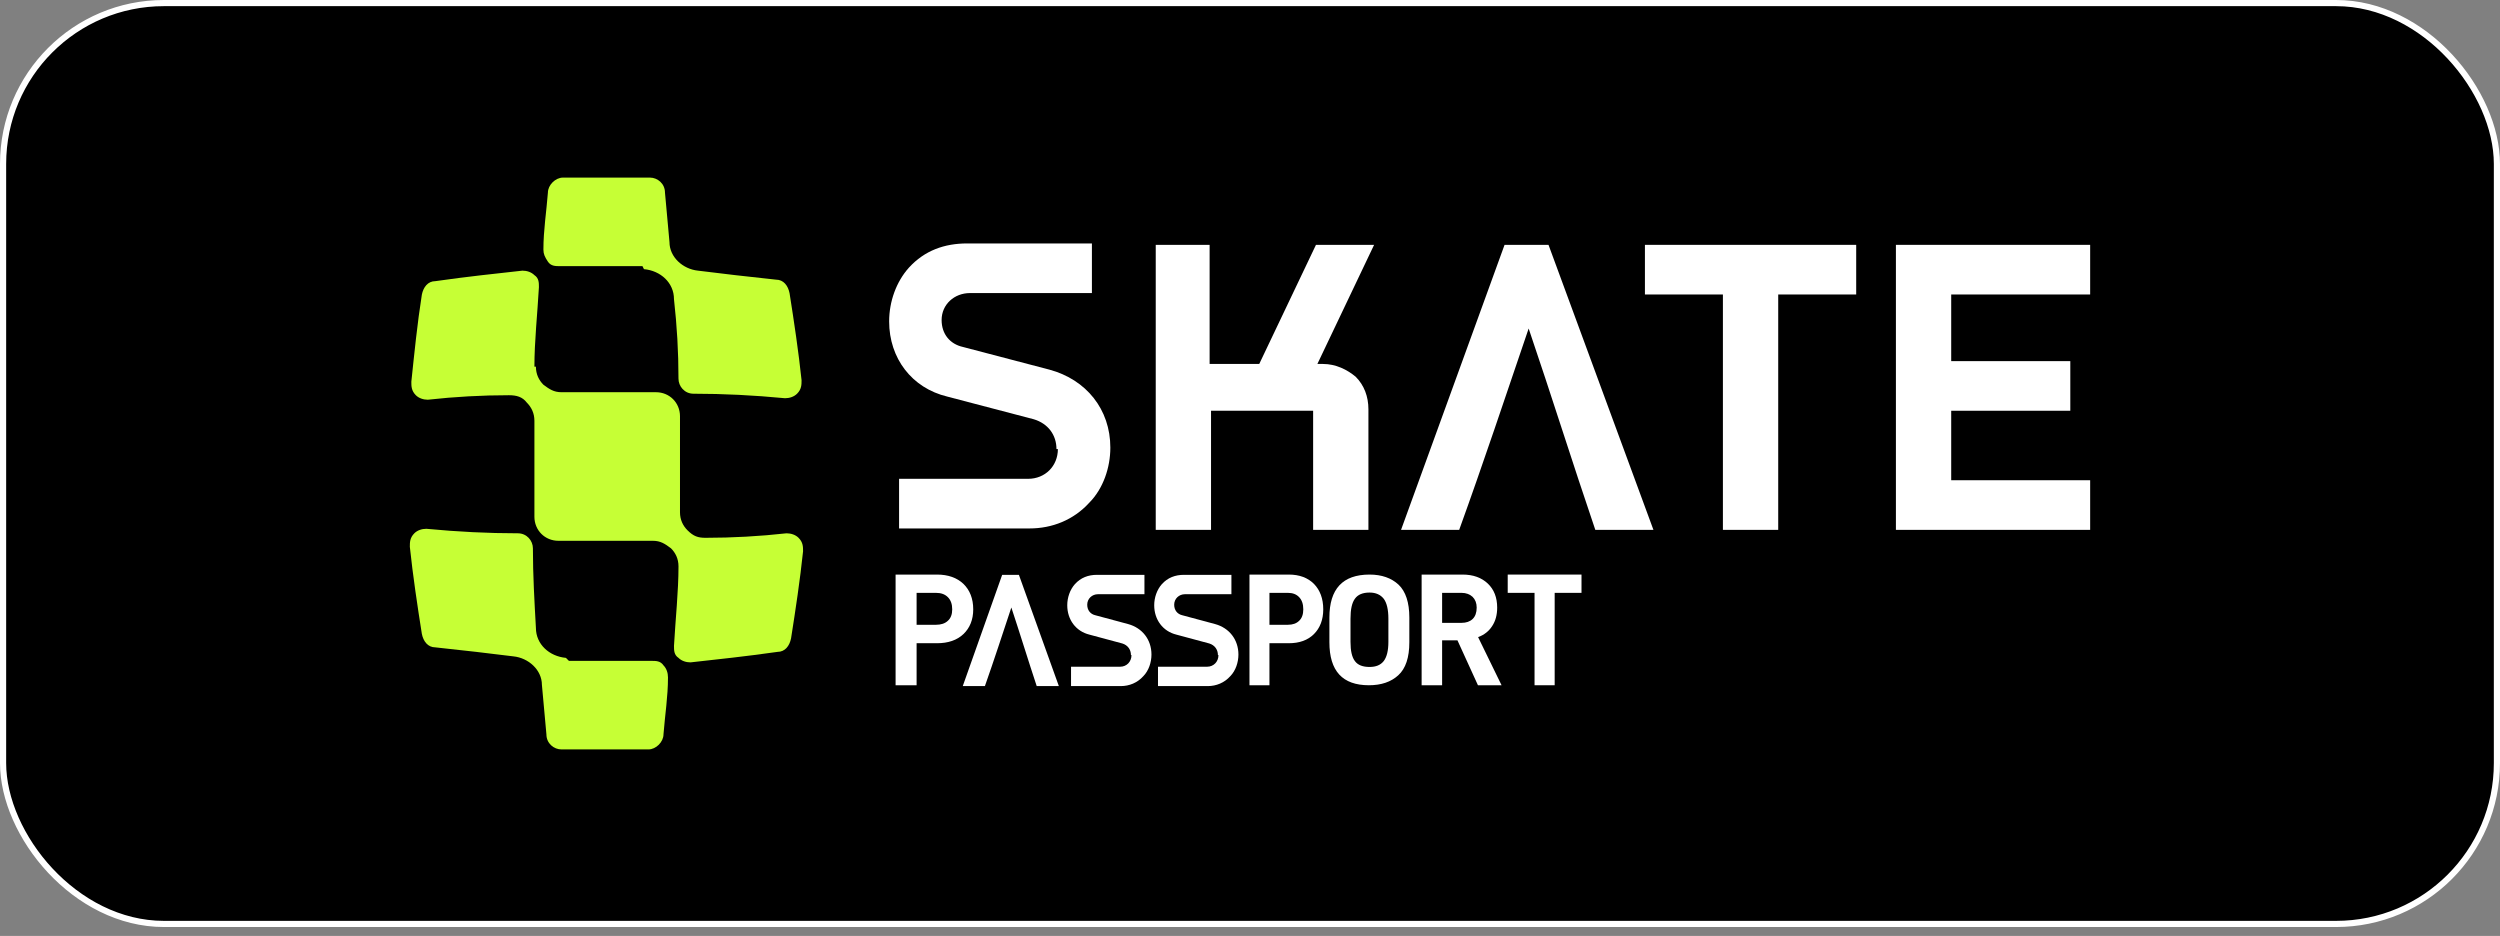
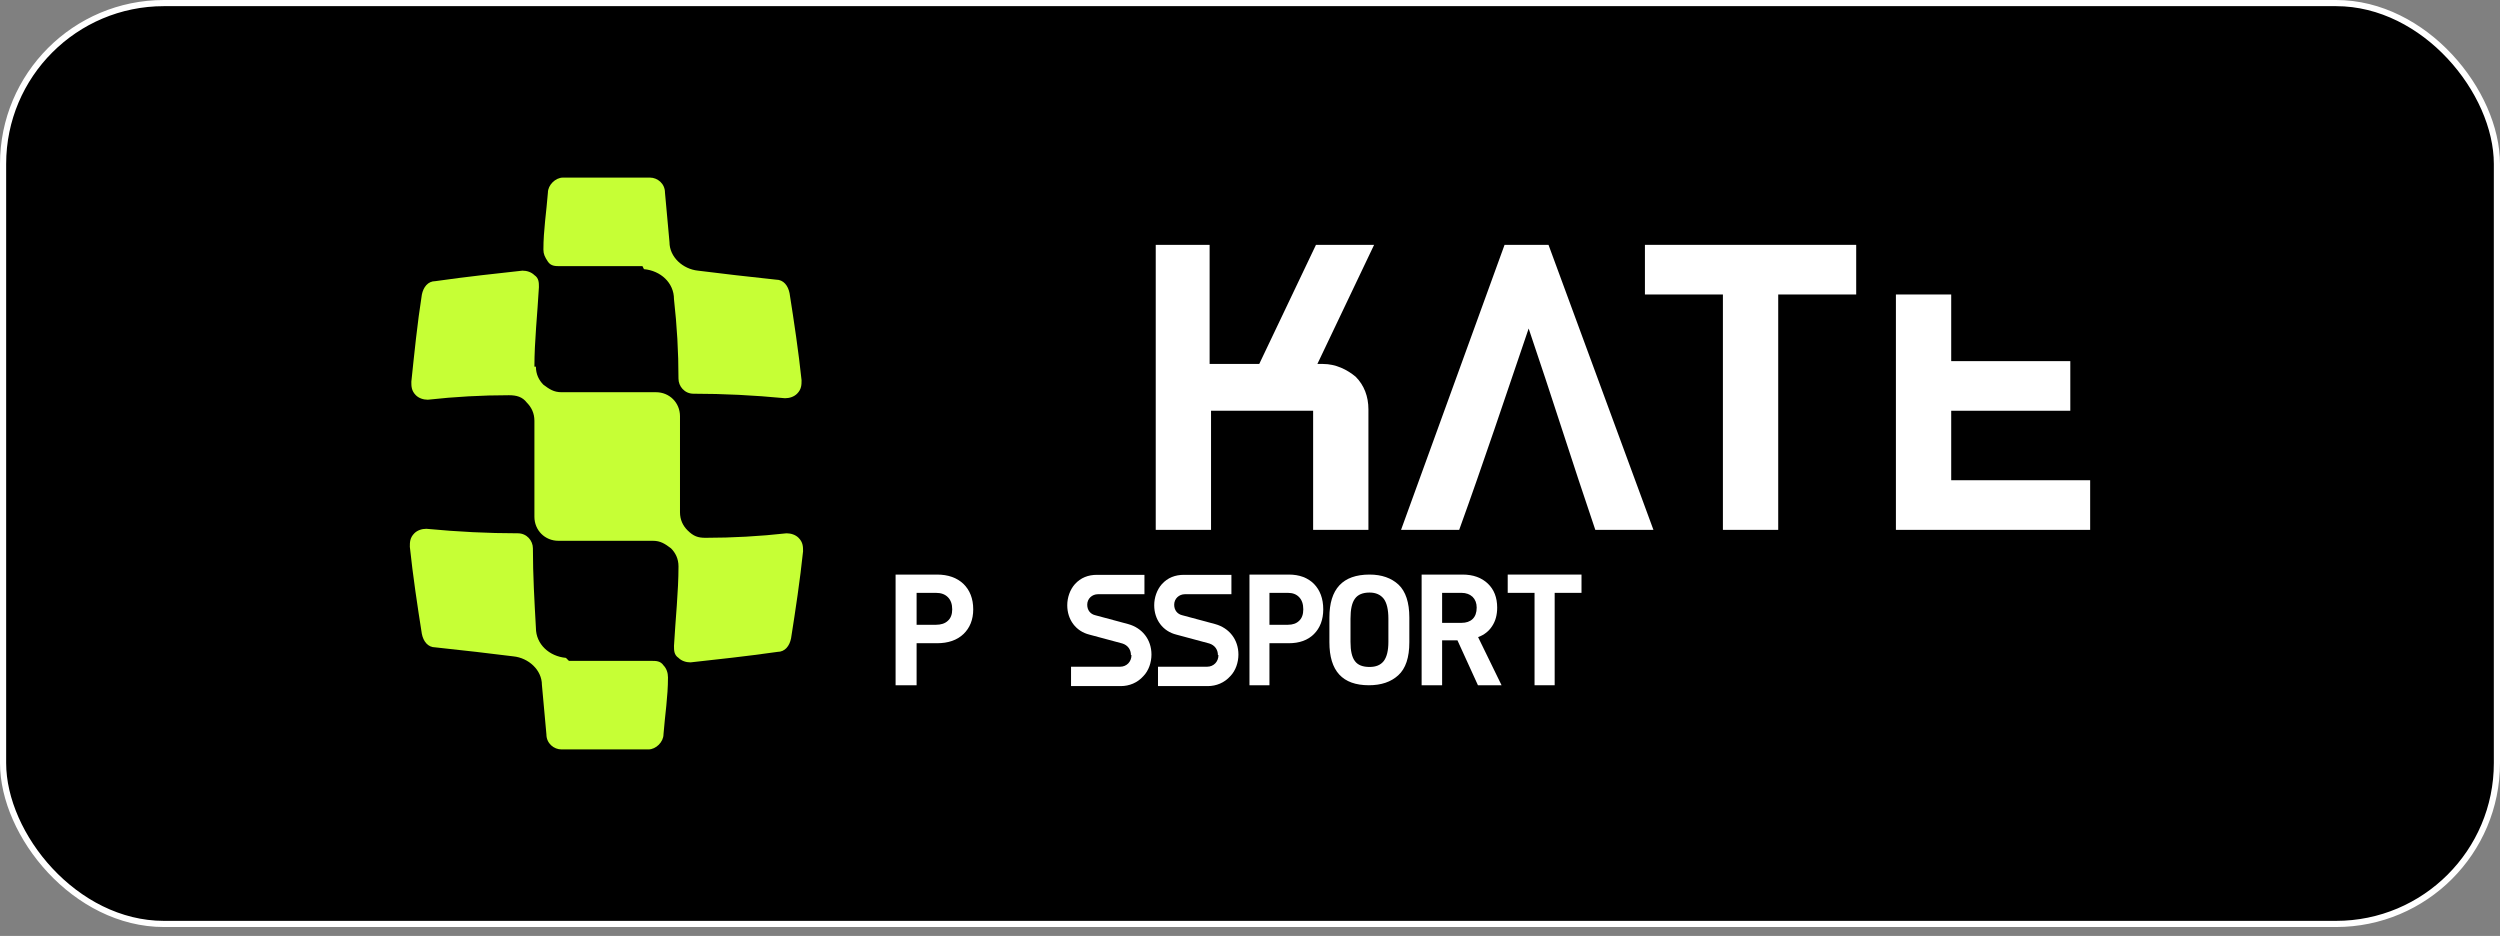
<svg xmlns="http://www.w3.org/2000/svg" width="203" height="76" viewBox="0 0 203 76" fill="none">
  <rect x="0" y="0" width="203" height="76" fill="#808080" stroke="none" />
  <rect x="0.25" y="0.25" width="202.5" height="74.774" rx="13.062" fill="black" />
  <rect x="0.25" y="0.25" width="202.5" height="74.774" rx="13.062" stroke="white" stroke-width="0.5" />
  <path fill-rule="evenodd" clip-rule="evenodd" d="M52.168 21.611C51.193 21.611 50.218 21.611 49.243 21.611C48.025 21.611 46.684 21.611 45.465 21.611C45.1 21.611 44.734 21.611 44.49 21.246C44.246 20.88 44.125 20.636 44.125 20.27C44.125 18.686 44.368 17.224 44.49 15.639C44.49 15.03 45.1 14.421 45.709 14.421C48.025 14.421 50.462 14.421 52.778 14.421C53.387 14.421 53.996 14.908 53.996 15.639C54.118 16.98 54.24 18.321 54.362 19.661C54.362 20.88 55.459 21.855 56.677 21.977C58.627 22.221 60.699 22.464 63.015 22.708C63.624 22.708 63.99 23.195 64.112 23.805C64.477 26.12 64.843 28.558 65.087 30.873C65.087 31.239 65.087 31.605 64.721 31.97C64.477 32.214 64.112 32.336 63.746 32.336C61.187 32.092 58.749 31.97 56.312 31.97C55.581 31.97 55.093 31.361 55.093 30.752C55.093 28.558 54.971 26.486 54.727 24.292C54.727 22.952 53.631 21.977 52.29 21.855L52.168 21.611Z" fill="#C6FF35" />
  <path fill-rule="evenodd" clip-rule="evenodd" d="M43.394 29.776C43.394 27.704 43.638 25.511 43.76 23.317C43.76 22.951 43.76 22.586 43.394 22.342C43.15 22.098 42.785 21.977 42.419 21.977C40.225 22.22 37.91 22.464 35.35 22.83C34.741 22.83 34.376 23.317 34.254 23.927C33.888 26.242 33.644 28.679 33.401 30.995C33.401 31.36 33.401 31.726 33.766 32.092C34.01 32.335 34.375 32.457 34.741 32.457C36.935 32.214 39.128 32.092 41.322 32.092C41.931 32.092 42.419 32.214 42.785 32.701C43.15 33.067 43.394 33.554 43.394 34.164C43.394 36.723 43.394 39.282 43.394 41.963C43.394 43.06 44.247 43.913 45.344 43.913C46.684 43.913 47.903 43.913 49.244 43.913C50.462 43.913 51.803 43.913 53.022 43.913C53.631 43.913 53.997 44.157 54.484 44.523C54.85 44.888 55.094 45.376 55.094 45.985C55.094 48.057 54.85 50.251 54.728 52.444C54.728 52.81 54.728 53.175 55.094 53.419C55.337 53.663 55.703 53.785 56.069 53.785C58.262 53.541 60.578 53.297 63.137 52.932C63.746 52.932 64.112 52.444 64.234 51.835C64.6 49.519 64.965 47.082 65.209 44.766C65.209 44.401 65.209 44.035 64.843 43.67C64.599 43.426 64.234 43.304 63.868 43.304C61.675 43.548 59.481 43.67 57.287 43.67C56.678 43.67 56.312 43.547 55.825 43.06C55.459 42.694 55.215 42.207 55.215 41.598C55.215 39.038 55.215 36.479 55.215 33.798C55.215 32.701 54.362 31.848 53.266 31.848C51.925 31.848 50.706 31.848 49.366 31.848C48.147 31.848 46.806 31.848 45.588 31.848C44.978 31.848 44.613 31.605 44.125 31.239C43.76 30.873 43.516 30.386 43.516 29.776H43.394Z" fill="#C6FF35" />
  <path fill-rule="evenodd" clip-rule="evenodd" d="M46.197 53.663C47.172 53.663 48.147 53.663 49.122 53.663C50.341 53.663 51.681 53.663 52.9 53.663C53.266 53.663 53.631 53.663 53.875 54.028C54.119 54.272 54.24 54.638 54.24 55.003C54.24 56.587 53.997 58.05 53.875 59.634C53.875 60.244 53.266 60.853 52.656 60.853C50.341 60.853 47.903 60.853 45.588 60.853C44.978 60.853 44.369 60.365 44.369 59.634C44.247 58.294 44.125 56.953 44.003 55.613C44.003 54.394 42.906 53.419 41.688 53.297C39.738 53.053 37.666 52.81 35.35 52.566C34.741 52.566 34.376 52.078 34.254 51.469C33.888 49.153 33.522 46.716 33.279 44.4C33.279 44.035 33.279 43.669 33.644 43.304C33.888 43.06 34.254 42.938 34.619 42.938C37.179 43.182 39.616 43.304 42.053 43.304C42.785 43.304 43.272 43.913 43.272 44.522C43.272 46.716 43.394 48.788 43.516 50.981C43.516 52.322 44.613 53.297 45.953 53.419L46.197 53.663Z" fill="#C6FF35" />
-   <path fill-rule="evenodd" clip-rule="evenodd" d="M85.785 36.462C85.785 35.311 85.094 34.39 83.943 34.044L76.919 32.202C74.041 31.511 72.199 29.093 72.199 26.1C72.199 24.488 72.774 22.876 73.811 21.725C75.077 20.343 76.689 19.767 78.531 19.767H88.663V23.797H78.761C77.495 23.797 76.459 24.718 76.459 25.985C76.459 27.136 77.15 27.942 78.186 28.172L85.209 30.014C88.203 30.82 90.16 33.238 90.16 36.347C90.16 37.959 89.585 39.686 88.433 40.837C87.167 42.219 85.439 42.91 83.597 42.91H73.005V38.88H83.482C84.864 38.88 85.9 37.844 85.9 36.462H85.785Z" fill="white" />
  <path fill-rule="evenodd" clip-rule="evenodd" d="M150.723 23.912V19.882H133.568V23.912H139.9V43.025H144.391V23.912H150.723Z" fill="white" />
-   <path fill-rule="evenodd" clip-rule="evenodd" d="M169.721 43.025V38.995H158.438V33.353H168.109V29.324H158.438V23.912H169.721V19.882H153.948V43.025H169.721Z" fill="white" />
+   <path fill-rule="evenodd" clip-rule="evenodd" d="M169.721 43.025V38.995H158.438V33.353H168.109V29.324H158.438V23.912H169.721H153.948V43.025H169.721Z" fill="white" />
  <path fill-rule="evenodd" clip-rule="evenodd" d="M93.73 19.882H98.221V29.554H102.25L106.856 19.882H111.577L106.971 29.554H107.432C108.468 29.554 109.389 30.014 110.08 30.59C110.771 31.281 111.116 32.202 111.116 33.238V43.025H106.626V33.353H98.336V43.025H93.846V19.882H93.73Z" fill="white" />
  <path fill-rule="evenodd" clip-rule="evenodd" d="M124.127 26.675C122.285 32.087 120.443 37.614 118.486 43.025H113.765L122.17 19.882H125.739L134.259 43.025H129.539C127.696 37.614 125.969 32.087 124.127 26.675Z" fill="white" />
  <path fill-rule="evenodd" clip-rule="evenodd" d="M91.833 53.194C91.833 52.745 91.57 52.385 91.132 52.25L88.458 51.531C87.362 51.261 86.661 50.318 86.661 49.149C86.661 48.52 86.88 47.89 87.274 47.441C87.757 46.902 88.37 46.677 89.072 46.677H92.929V48.25H89.159C88.677 48.25 88.283 48.61 88.283 49.104C88.283 49.553 88.546 49.868 88.94 49.958L91.614 50.677C92.754 50.992 93.499 51.936 93.499 53.149C93.499 53.779 93.28 54.453 92.841 54.902C92.359 55.442 91.702 55.711 91 55.711H86.968V54.138H90.957C91.483 54.138 91.877 53.734 91.877 53.194H91.833Z" fill="white" />
  <path fill-rule="evenodd" clip-rule="evenodd" d="M98.895 53.194C98.895 52.745 98.632 52.385 98.193 52.25L95.52 51.531C94.424 51.261 93.722 50.318 93.722 49.149C93.722 48.52 93.942 47.89 94.336 47.441C94.818 46.902 95.432 46.677 96.133 46.677H99.991V48.25H96.221C95.739 48.25 95.344 48.61 95.344 49.104C95.344 49.553 95.607 49.868 96.002 49.958L98.676 50.677C99.815 50.992 100.56 51.936 100.56 53.149C100.56 53.779 100.341 54.453 99.903 54.902C99.421 55.442 98.763 55.711 98.062 55.711H94.029V54.138H98.018C98.544 54.138 98.939 53.734 98.939 53.194H98.895Z" fill="white" />
-   <path fill-rule="evenodd" clip-rule="evenodd" d="M82.121 49.329C81.42 51.441 80.719 53.599 79.974 55.711H78.176L81.376 46.677H82.735L85.979 55.711H84.181C83.48 53.599 82.823 51.441 82.121 49.329Z" fill="white" />
  <path d="M78.231 47.411C78.752 47.919 79.026 48.609 79.026 49.482C79.026 50.315 78.752 50.992 78.231 51.487C77.71 51.982 76.994 52.23 76.082 52.23H74.428V55.642H72.722V46.655H76.082C76.994 46.655 77.71 46.916 78.231 47.411ZM76.968 50.406C77.202 50.198 77.32 49.885 77.32 49.482C77.32 49.052 77.202 48.726 76.968 48.492C76.734 48.257 76.421 48.14 76.004 48.14H74.428V50.732H76.004C76.408 50.732 76.734 50.628 76.968 50.406Z" fill="white" />
  <path d="M128.418 48.14H126.239V55.642H124.605V48.14H122.426V46.655H128.418V48.14Z" fill="white" />
  <path d="M118.345 51.995H117.1V55.642H115.436V46.655H118.764C119.615 46.655 120.301 46.903 120.809 47.385C121.317 47.867 121.571 48.518 121.571 49.338C121.571 49.937 121.432 50.432 121.165 50.836C120.898 51.253 120.517 51.553 120.022 51.735L121.927 55.642H120.009L118.345 51.995ZM117.1 50.576H118.675C119.056 50.576 119.361 50.471 119.577 50.263C119.793 50.055 119.907 49.742 119.907 49.338C119.907 48.974 119.793 48.687 119.577 48.466C119.348 48.257 119.056 48.14 118.675 48.14H117.1V50.576Z" fill="white" />
  <path d="M107.947 52.151V50.146C107.947 47.823 109.025 46.655 111.206 46.655C112.192 46.655 112.984 46.934 113.568 47.48C114.139 48.026 114.438 48.915 114.438 50.146V52.151C114.438 53.395 114.139 54.284 113.542 54.83C112.945 55.376 112.153 55.642 111.154 55.642C109.012 55.642 107.947 54.487 107.947 52.151ZM112.361 53.675C112.608 53.345 112.737 52.837 112.737 52.126V50.235C112.737 49.499 112.608 48.953 112.361 48.623C112.101 48.293 111.725 48.115 111.206 48.115C110.66 48.115 110.258 48.28 110.024 48.61C109.778 48.94 109.661 49.473 109.661 50.235V52.126C109.661 52.85 109.778 53.37 110.024 53.687C110.258 54.005 110.66 54.157 111.206 54.157C111.725 54.157 112.101 54.005 112.361 53.675Z" fill="white" />
  <path d="M106.693 47.411C107.188 47.919 107.448 48.609 107.448 49.482C107.448 50.315 107.188 50.992 106.693 51.487C106.198 51.982 105.517 52.23 104.651 52.23H103.079V55.642H101.457V46.655H104.651C105.517 46.655 106.198 46.916 106.693 47.411ZM105.492 50.406C105.715 50.198 105.827 49.885 105.827 49.482C105.827 49.052 105.715 48.726 105.492 48.492C105.27 48.257 104.972 48.14 104.576 48.14H103.079V50.732H104.576C104.96 50.732 105.27 50.628 105.492 50.406Z" fill="white" />
</svg>